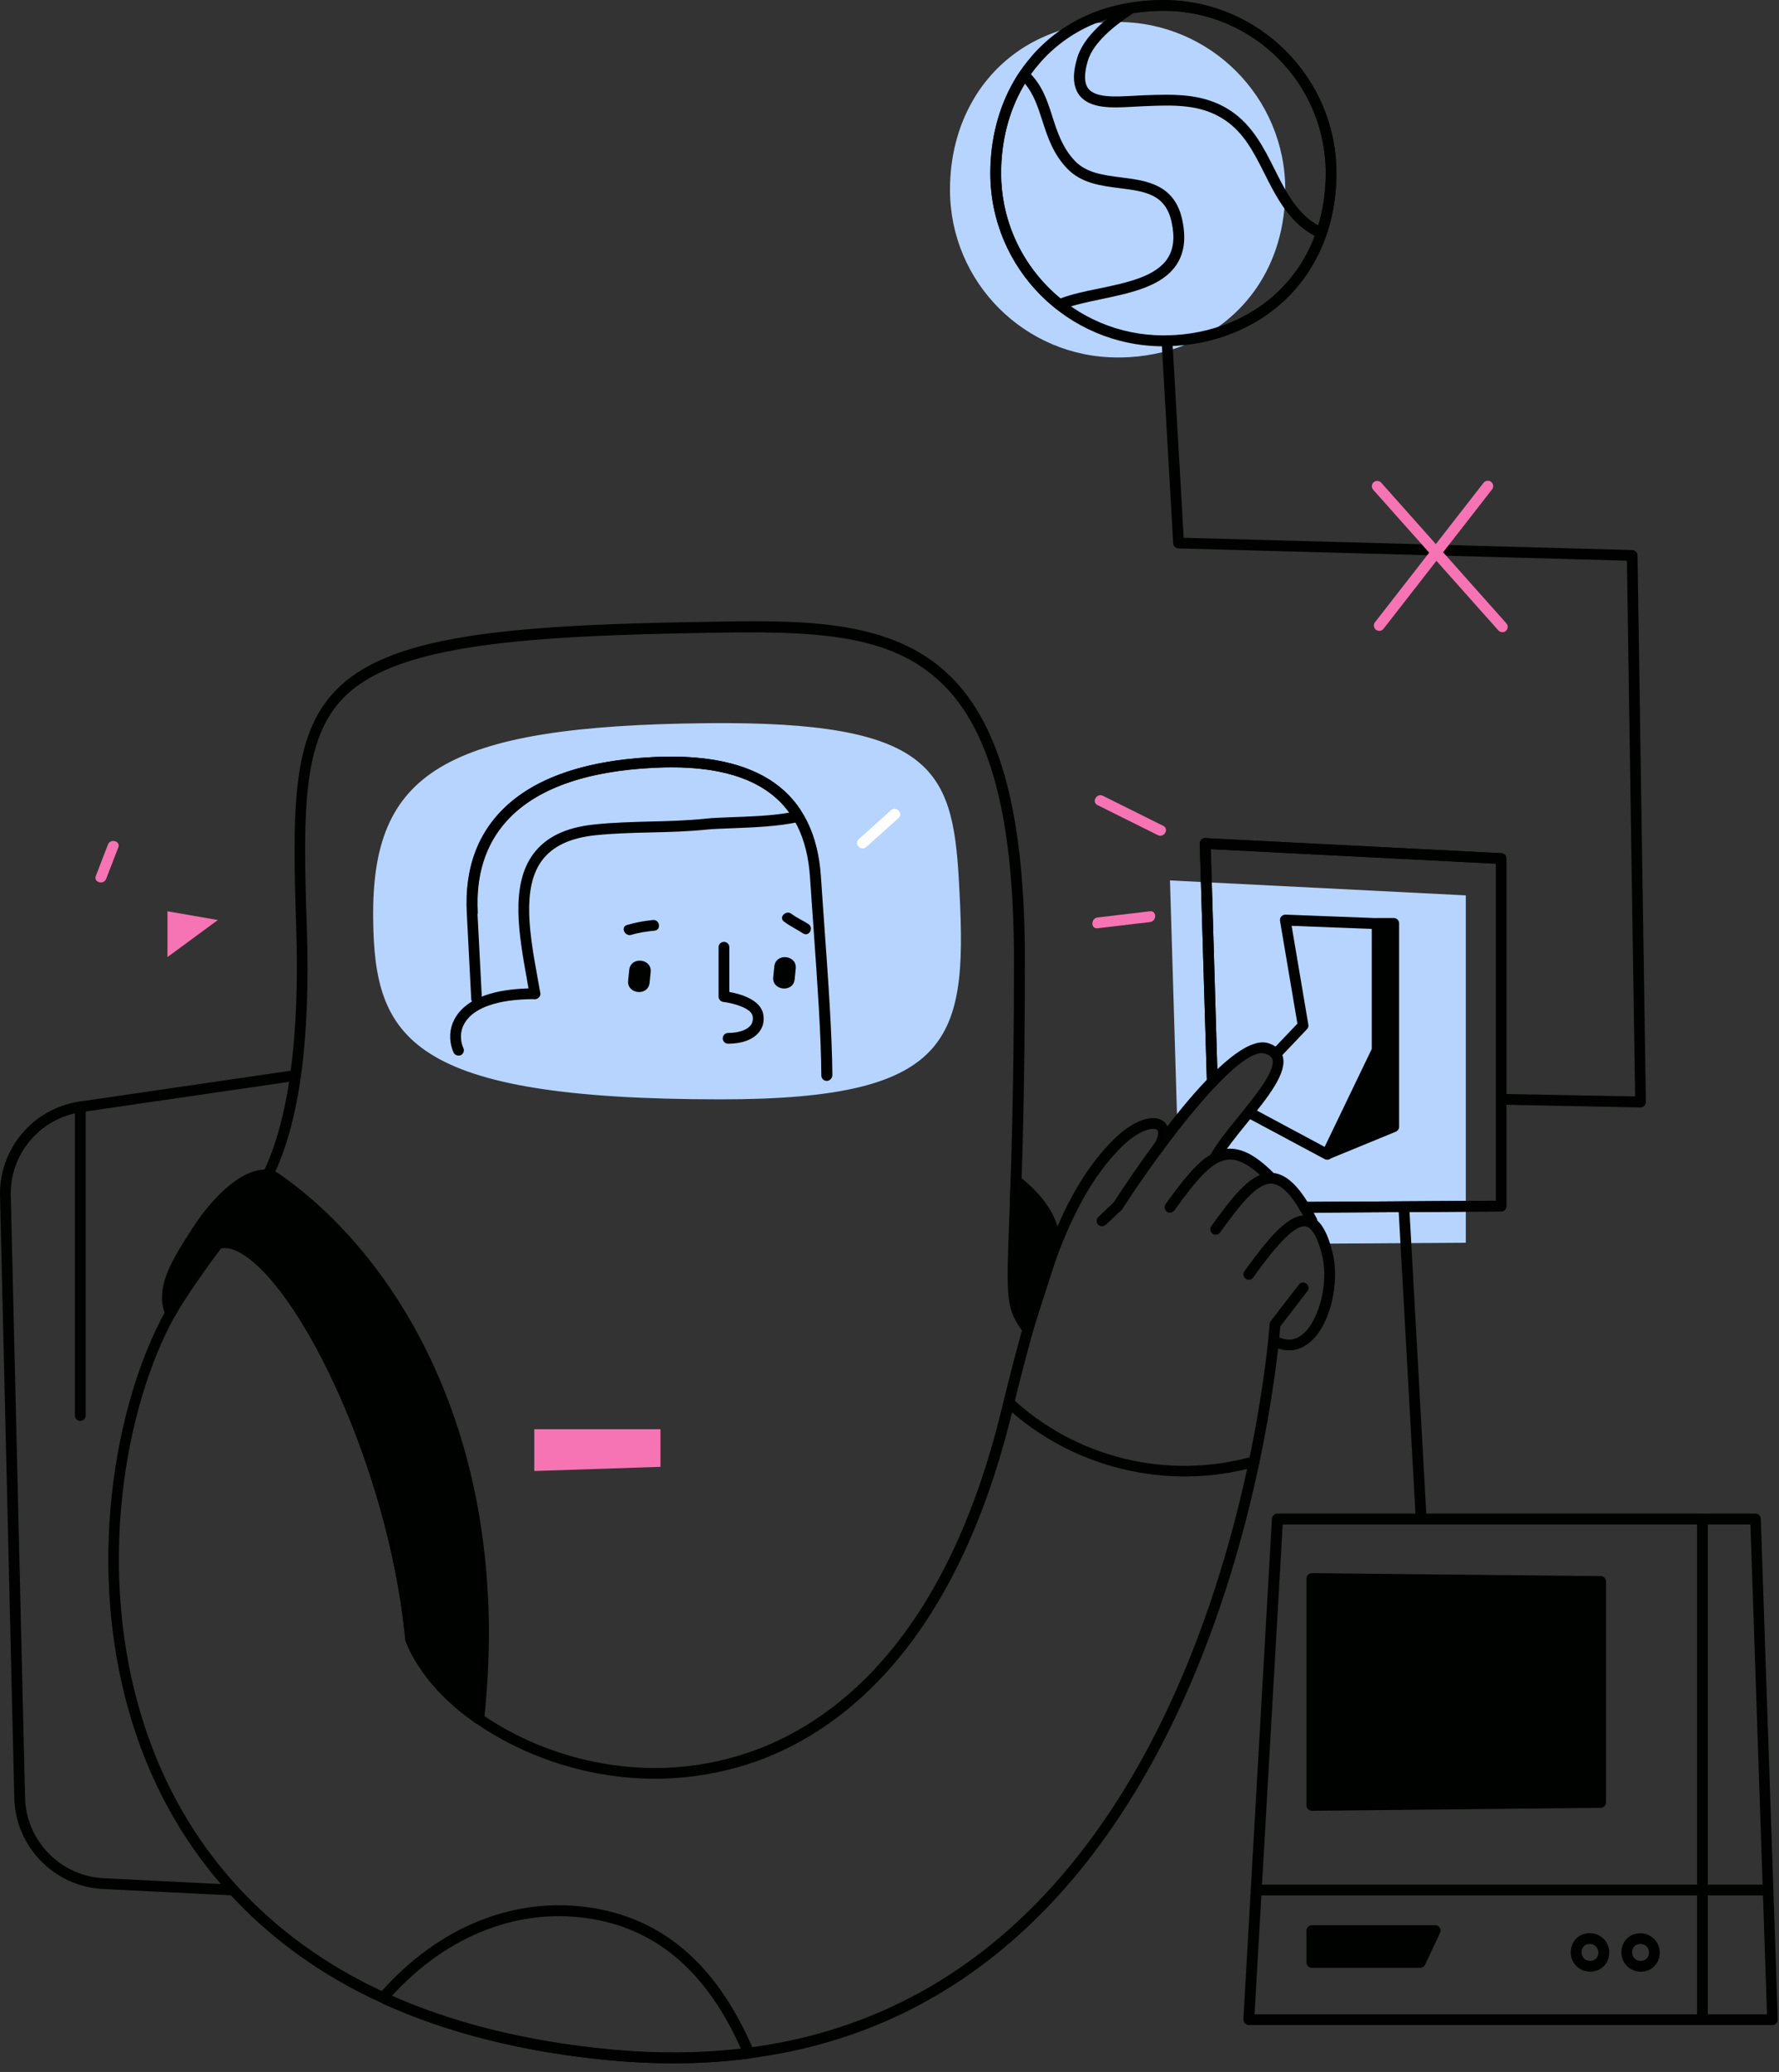
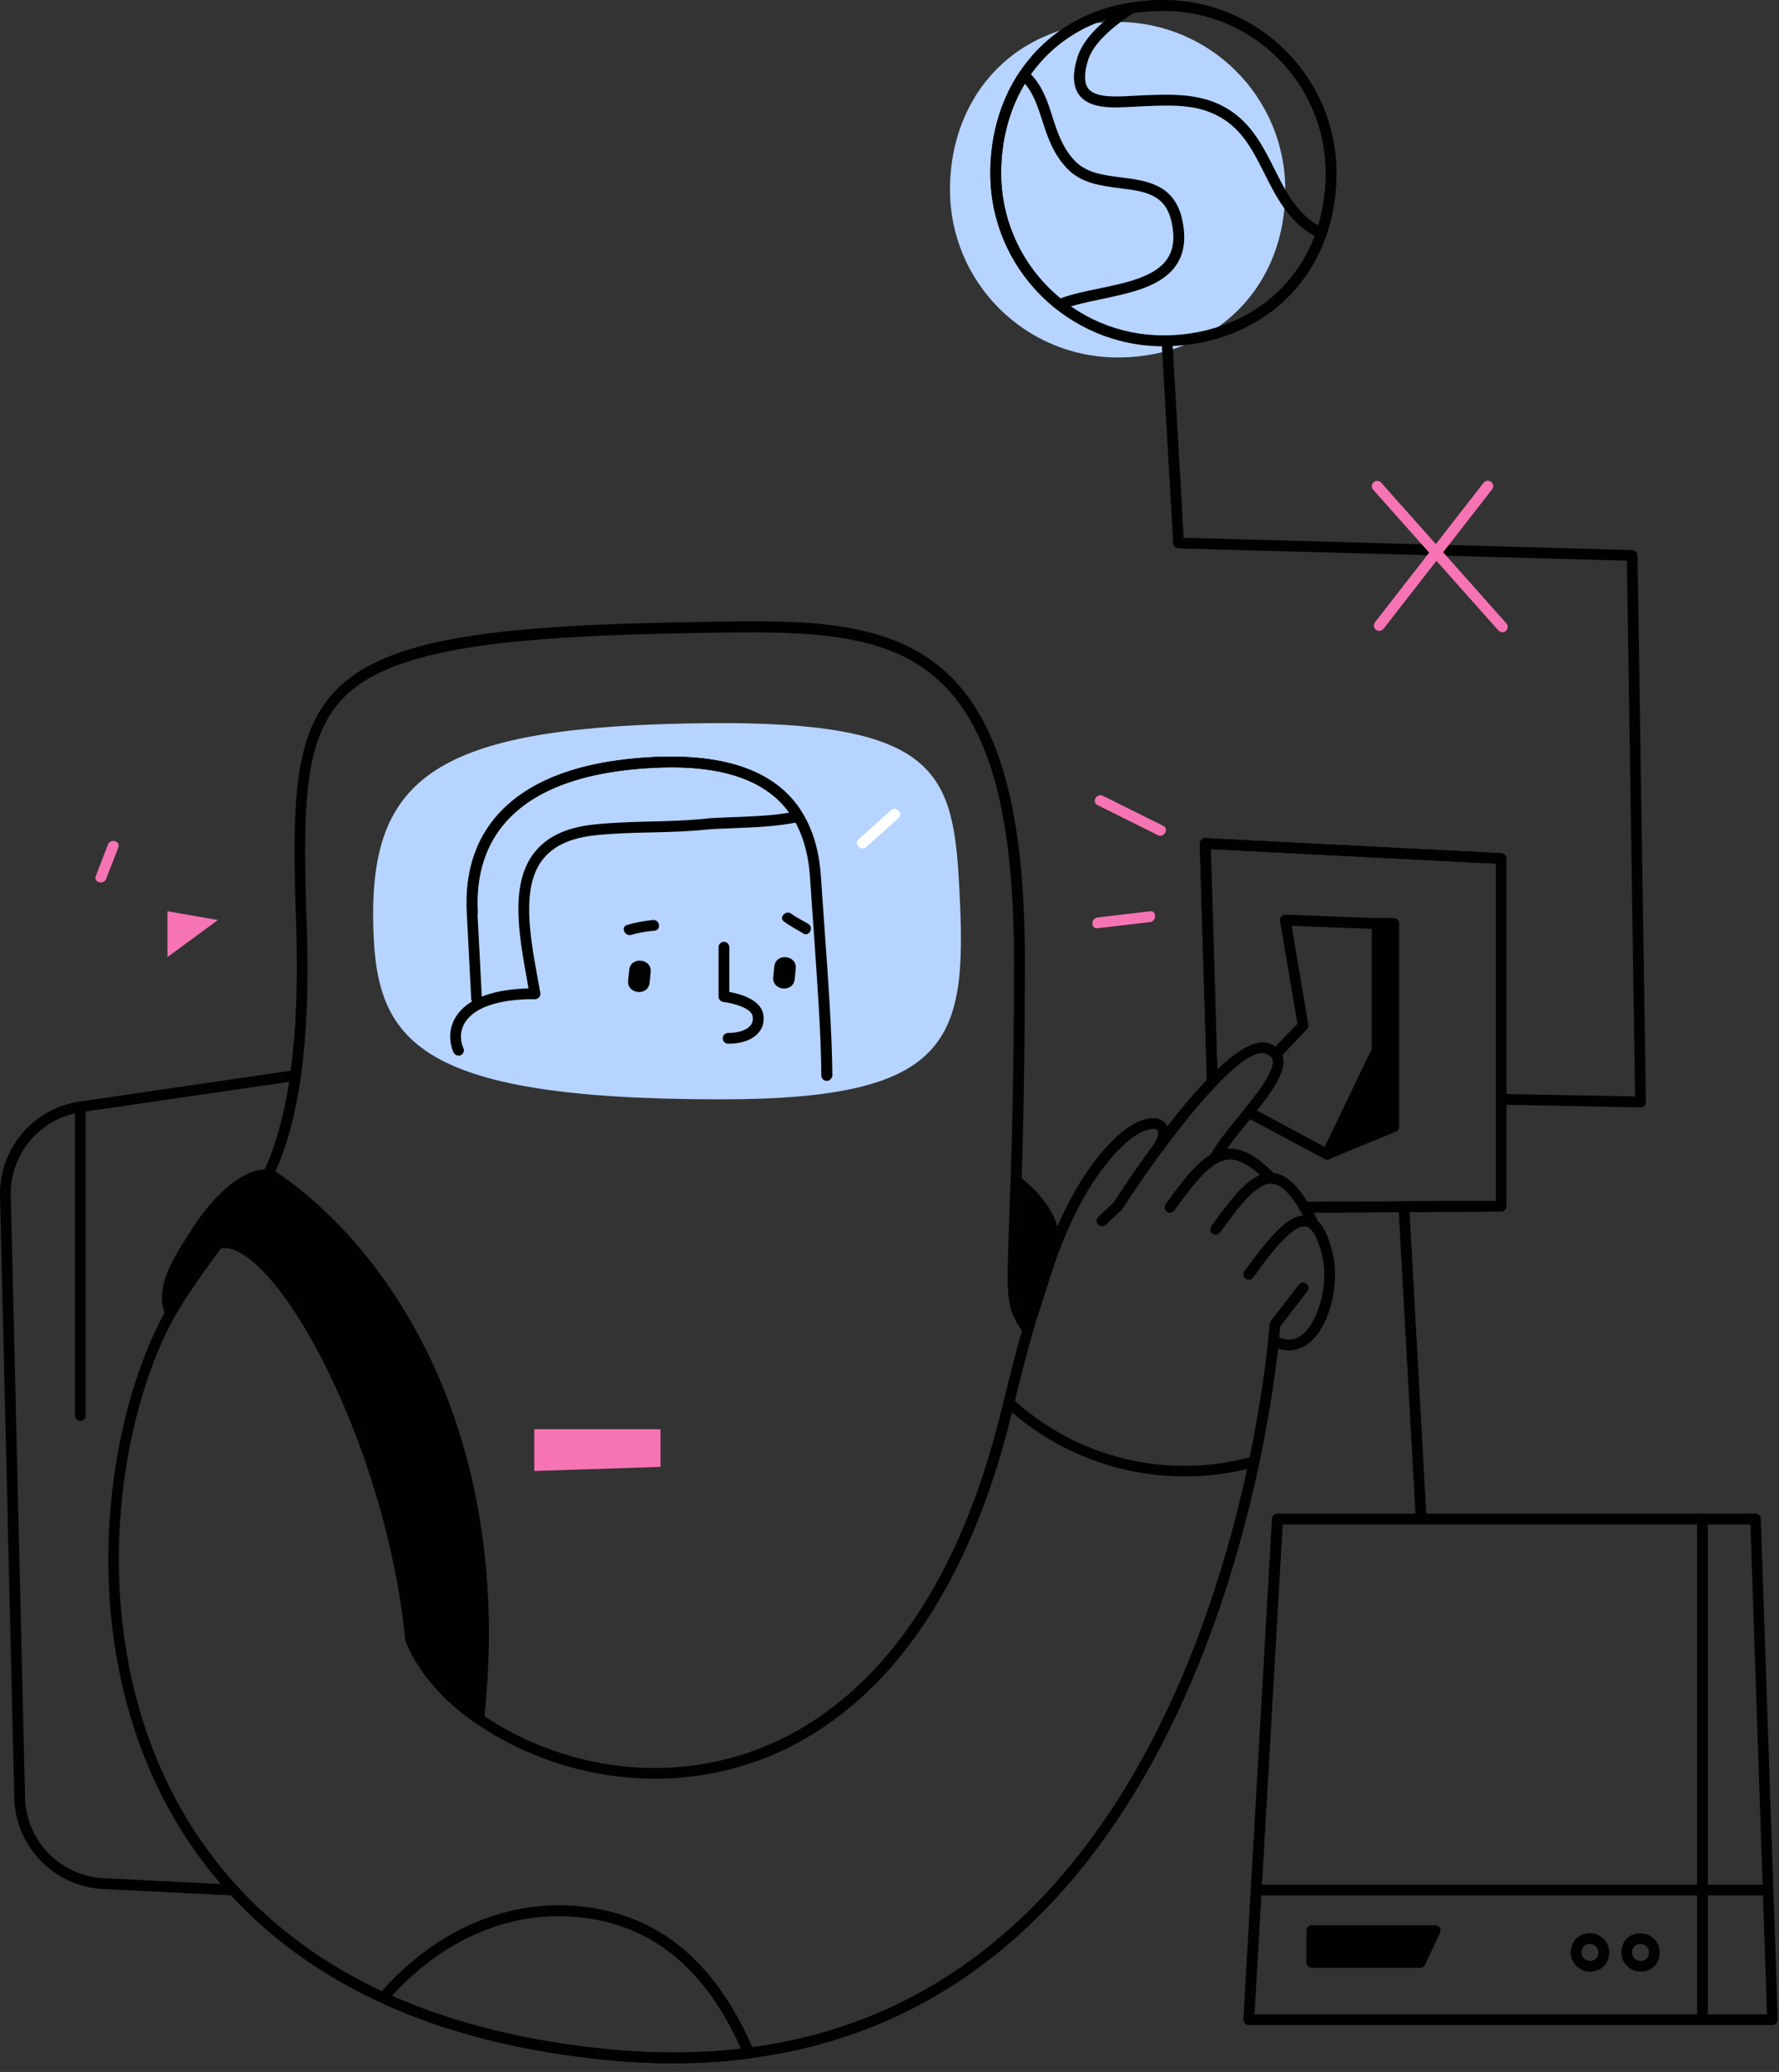
<svg xmlns="http://www.w3.org/2000/svg" fill="none" height="100%" overflow="visible" preserveAspectRatio="none" style="display: block;" viewBox="0 0 146 170" width="100%">
  <rect x="0" y="0" width="146" height="170" fill="#333333" stroke="none" />
  <g id="Group 2223509">
    <g id="Objects">
-       <path d="M105.481 15.577C105.481 21.79 102.087 26.356 97.245 28.302C95.642 28.943 93.873 29.297 92.027 29.33C91.927 29.33 91.828 29.33 91.728 29.33C84.122 29.33 77.964 23.172 77.964 15.566C77.964 12.88 78.606 10.381 79.833 8.258C80.142 7.706 80.507 7.175 80.894 6.689L81.369 6.125L81.391 6.103C83.768 3.46 87.295 1.802 91.739 1.802C99.323 1.813 105.481 7.982 105.481 15.577Z" fill="#B6D4FF" id="Vector" />
+       <path d="M105.481 15.577C105.481 21.79 102.087 26.356 97.245 28.302C95.642 28.943 93.873 29.297 92.027 29.33C91.927 29.33 91.828 29.33 91.728 29.33C84.122 29.33 77.964 23.172 77.964 15.566C77.964 12.88 78.606 10.381 79.833 8.258C80.142 7.706 80.507 7.175 80.894 6.689L81.391 6.103C83.768 3.46 87.295 1.802 91.739 1.802C99.323 1.813 105.481 7.982 105.481 15.577Z" fill="#B6D4FF" id="Vector" />
      <path d="M43.848 117.265V120.692L54.206 120.35V117.265H43.848Z" fill="#F674B4" id="Vector_2" />
      <path d="M95.466 67.759L90.513 65.293C90.004 65.039 89.562 65.802 90.071 66.056L95.023 68.522C95.532 68.776 95.974 68.013 95.466 67.759Z" fill="#F674B4" id="Vector_3" />
      <path d="M94.382 74.768L90.07 75.277C89.518 75.343 89.507 76.227 90.07 76.161L94.382 75.653C94.935 75.586 94.946 74.702 94.382 74.768Z" fill="#F674B4" id="Vector_4" />
      <path d="M13.743 74.768V78.526L17.878 75.486L13.743 74.768Z" fill="#F674B4" id="Vector_5" />
      <path d="M8.858 69.295C8.526 70.157 8.195 71.02 7.863 71.871C7.664 72.402 8.515 72.634 8.714 72.103C9.046 71.241 9.378 70.379 9.709 69.527C9.908 68.997 9.057 68.775 8.858 69.295Z" fill="#F674B4" id="Vector_6" />
-       <path d="M96.018 72.236L96.604 91.793L96.792 92.058C97.234 91.55 97.699 91.074 98.163 90.599C98.219 90.411 98.329 90.212 98.495 90.035C99.866 88.554 101.148 86.973 102.884 85.878C104.222 85.038 105.46 86.763 104.774 87.857C104.708 88.1 104.597 88.333 104.421 88.532C103.846 89.184 103.392 89.991 102.895 90.732C102.884 90.964 102.795 91.207 102.596 91.417C101.59 92.478 100.739 93.65 99.899 94.844C99.954 94.833 99.998 94.811 100.054 94.8C101.778 94.601 103.326 95.43 104.255 96.845C105.482 96.989 106.256 97.962 106.654 99.056C107.339 99.985 107.892 100.991 108.345 102.041L120.296 101.964V73.463L96.018 72.236Z" fill="#B6D4FF" id="Vector_7" />
    </g>
    <g id="Switcher">
      <path d="M113.044 75.332L105.504 75.044C105.383 75.033 105.239 75.1 105.15 75.199C105.062 75.299 105.029 75.431 105.051 75.564L106.477 83.988L104.642 85.912C104.852 86.166 104.974 86.509 104.918 86.907L107.262 84.442C107.361 84.342 107.406 84.198 107.373 84.066L106.002 75.962L112.58 76.216V86.089L108.721 94.104L102.552 90.798C102.342 91.019 102.143 91.252 101.933 91.473L108.71 95.099C108.777 95.132 108.843 95.154 108.92 95.154C108.965 95.154 109.009 95.143 109.053 95.132C109.164 95.099 109.263 95.01 109.318 94.9L113.42 86.376C113.453 86.321 113.464 86.255 113.464 86.188V75.796C113.475 75.542 113.287 75.343 113.044 75.332Z" fill="#000200" id="Vector_8" />
      <path d="M108.931 94.701L114.382 92.457V75.775H113.033V86.167L108.931 94.701Z" fill="#000200" id="Vector_9" />
      <path d="M108.931 95.132C108.81 95.132 108.699 95.087 108.611 94.988C108.489 94.855 108.456 94.656 108.533 94.49L112.591 86.055V75.763C112.591 75.519 112.79 75.32 113.033 75.32H114.382C114.625 75.32 114.824 75.519 114.824 75.763V92.445C114.824 92.622 114.713 92.788 114.547 92.854L109.086 95.099C109.042 95.132 108.987 95.132 108.931 95.132ZM113.475 76.216V86.166C113.475 86.232 113.464 86.298 113.431 86.354L109.827 93.838L113.939 92.147V76.216H113.475Z" fill="#000200" id="Vector_10" />
      <path d="M107.052 99.499C106.809 99.499 106.61 99.3 106.61 99.056C106.61 98.813 106.809 98.614 107.052 98.614L122.773 98.515V70.865L99.369 69.671L99.933 88.753C99.944 88.996 99.745 89.195 99.502 89.206C99.281 89.217 99.059 89.018 99.048 88.775L98.462 69.218C98.462 69.096 98.507 68.975 98.595 68.886C98.683 68.798 98.805 68.754 98.927 68.765L123.216 70.003C123.448 70.014 123.636 70.213 123.636 70.445V98.957C123.636 99.2 123.437 99.399 123.193 99.399L107.052 99.499Z" fill="#000200" id="Vector_11" />
      <path d="M107.052 99.499C106.809 99.499 106.61 99.3 106.61 99.056C106.61 98.813 106.809 98.614 107.052 98.614L122.773 98.515V70.865L99.369 69.671L99.933 88.753C99.944 88.996 99.745 89.195 99.502 89.206C99.281 89.217 99.059 89.018 99.048 88.775L98.462 69.218C98.462 69.096 98.507 68.975 98.595 68.886C98.683 68.798 98.805 68.754 98.927 68.765L123.216 70.003C123.448 70.014 123.636 70.213 123.636 70.445V98.957C123.636 99.2 123.437 99.399 123.193 99.399L107.052 99.499Z" fill="#000200" id="Vector_12" />
    </g>
    <g id="Planet">
      <path d="M95.477 28.413C87.638 28.413 81.27 22.045 81.27 14.206C81.27 11.464 81.934 8.867 83.194 6.678C83.515 6.114 83.891 5.561 84.3 5.052L84.775 4.478C87.417 1.537 91.099 8.13802e-05 95.477 8.13802e-05C103.304 8.13802e-05 109.683 6.368 109.683 14.206C109.683 20.298 106.499 25.206 101.17 27.34C99.501 28.015 97.688 28.368 95.797 28.401C95.687 28.413 95.587 28.413 95.477 28.413ZM95.477 0.885C91.364 0.885 87.904 2.322 85.46 5.03L84.974 5.605C84.598 6.081 84.255 6.589 83.957 7.109C82.774 9.165 82.155 11.619 82.155 14.195C82.155 21.536 88.136 27.517 95.477 27.517C95.576 27.517 95.665 27.517 95.764 27.517C97.555 27.484 99.258 27.141 100.839 26.511C105.825 24.51 108.798 19.911 108.798 14.195C108.798 6.865 102.829 0.885 95.477 0.885Z" fill="#000200" id="Vector_13" />
      <path d="M86.952 25.439C86.853 25.439 86.753 25.405 86.676 25.339C83.249 22.619 81.281 18.562 81.281 14.206C81.281 11.464 81.944 8.866 83.205 6.677C83.348 6.412 83.514 6.158 83.68 5.915C83.746 5.804 83.868 5.738 83.99 5.727C84.111 5.716 84.244 5.749 84.343 5.837C85.515 6.899 85.957 8.269 86.377 9.596C86.775 10.845 87.196 12.128 88.213 13.2C89.163 14.195 90.556 14.372 92.038 14.56C94.072 14.814 96.394 15.113 97.024 18.031C97.344 19.524 97.201 20.718 96.571 21.691C95.399 23.493 92.856 24.023 90.391 24.543C89.241 24.786 88.157 25.007 87.284 25.35L87.129 25.416C87.063 25.427 87.008 25.439 86.952 25.439ZM84.111 6.865C84.056 6.954 84.012 7.031 83.967 7.12C82.784 9.176 82.165 11.63 82.165 14.206C82.165 18.208 83.934 21.934 87.03 24.488C87.958 24.134 89.053 23.902 90.203 23.67C92.491 23.194 94.846 22.697 95.819 21.204C96.316 20.442 96.427 19.469 96.15 18.219C95.653 15.909 93.928 15.699 91.927 15.444C90.357 15.245 88.743 15.046 87.572 13.819C86.411 12.603 85.968 11.221 85.537 9.884C85.172 8.767 84.841 7.717 84.111 6.865Z" fill="#000200" id="Vector_14" />
      <path d="M108.434 19.579C108.367 19.579 108.301 19.568 108.246 19.535C107.615 19.236 107.052 18.861 106.565 18.418C105.294 17.258 104.531 15.743 103.79 14.273C102.917 12.537 102.099 10.901 100.507 9.839C98.539 8.524 96.295 8.612 93.918 8.712L93.454 8.734C93.254 8.745 93.044 8.756 92.834 8.767C91.342 8.844 89.485 8.955 88.6 7.838C88.058 7.142 87.992 6.136 88.401 4.765C88.843 3.295 90.214 1.835 92.591 0.31C92.646 0.276 92.702 0.254 92.757 0.243C93.697 0.088 94.581 0.011 95.466 0.011C103.293 0.011 109.672 6.379 109.672 14.217C109.672 15.997 109.395 17.7 108.843 19.292C108.798 19.413 108.71 19.502 108.599 19.557C108.555 19.568 108.5 19.579 108.434 19.579ZM95.72 7.772C97.544 7.772 99.357 7.993 101.015 9.099C102.795 10.293 103.713 12.117 104.597 13.875C105.327 15.334 106.023 16.716 107.173 17.766C107.472 18.043 107.814 18.286 108.19 18.496C108.599 17.136 108.809 15.699 108.809 14.206C108.809 6.854 102.84 0.884 95.488 0.884C94.681 0.884 93.874 0.951 93.011 1.083C90.9 2.454 89.639 3.77 89.275 4.997C88.954 6.058 88.976 6.832 89.319 7.275C89.916 8.026 91.519 7.938 92.812 7.872C93.033 7.86 93.243 7.849 93.442 7.838L93.907 7.816C94.504 7.794 95.112 7.772 95.72 7.772Z" fill="#000200" id="Vector_15" />
    </g>
    <g id="Wire">
      <path d="M134.644 90.865C134.633 90.865 134.633 90.865 134.622 90.865L123.6 90.644C123.357 90.633 123.169 90.422 123.18 90.179C123.191 89.936 123.379 89.737 123.644 89.759L134.191 89.958L133.517 46.002L96.713 44.996C96.481 44.985 96.293 44.808 96.282 44.576L95.331 27.982C95.32 27.738 95.508 27.528 95.751 27.517C95.995 27.506 96.205 27.694 96.216 27.937L97.144 44.123L133.959 45.129C134.191 45.14 134.39 45.328 134.39 45.56L135.075 90.412C135.075 90.533 135.031 90.655 134.943 90.732C134.865 90.82 134.755 90.865 134.644 90.865Z" fill="#000200" id="Vector_16" />
      <path d="M115.551 98.67C115.319 98.681 115.087 98.681 114.855 98.703C114.799 98.78 114.766 98.88 114.766 98.99L116.17 124.263C116.181 124.495 116.38 124.683 116.612 124.683C116.624 124.683 116.624 124.683 116.635 124.683C116.878 124.672 117.066 124.462 117.055 124.219L115.651 98.946C115.651 98.836 115.606 98.736 115.551 98.67Z" fill="#000200" id="Vector_17" />
      <path d="M123.302 51.872C123.18 51.872 123.059 51.817 122.97 51.728L112.7 40.187C112.534 39.999 112.556 39.722 112.733 39.567C112.91 39.402 113.197 39.424 113.352 39.601L123.623 51.142C123.788 51.33 123.766 51.607 123.589 51.762C123.512 51.839 123.413 51.872 123.302 51.872Z" fill="#F674B4" id="Vector_18" />
      <path d="M113.197 51.762C113.098 51.762 113.009 51.729 112.921 51.673C112.733 51.519 112.689 51.242 112.843 51.054L121.754 39.612C121.909 39.424 122.185 39.38 122.373 39.534C122.561 39.689 122.605 39.966 122.451 40.154L113.54 51.596C113.451 51.706 113.33 51.762 113.197 51.762Z" fill="#F674B4" id="Vector_19" />
    </g>
    <g id="Computer">
      <path d="M130.52 161.773C129.614 161.773 128.906 161.066 128.906 160.192C128.906 159.894 128.984 159.617 129.116 159.374C129.149 159.308 129.194 159.253 129.238 159.186C129.249 159.175 129.304 159.109 129.315 159.098C129.592 158.788 130.012 158.611 130.487 158.611C131.361 158.611 132.068 159.319 132.068 160.192C132.068 160.856 131.703 161.42 131.117 161.652C130.918 161.729 130.719 161.762 130.52 161.773ZM130.487 159.496C130.266 159.496 130.089 159.562 129.968 159.706C129.923 159.761 129.912 159.783 129.89 159.805C129.824 159.916 129.791 160.049 129.791 160.192C129.791 160.579 130.1 160.889 130.487 160.889C130.598 160.889 130.697 160.867 130.775 160.834C131.029 160.734 131.173 160.502 131.173 160.192C131.173 159.816 130.863 159.496 130.487 159.496Z" fill="#000200" id="Vector_20" />
      <path d="M134.677 161.773C133.77 161.773 133.062 161.066 133.062 160.192C133.062 159.894 133.14 159.606 133.273 159.374C133.306 159.308 133.35 159.253 133.394 159.186C133.405 159.175 133.449 159.12 133.46 159.109C133.737 158.799 134.157 158.622 134.632 158.622C135.506 158.622 136.213 159.33 136.213 160.203C136.213 160.867 135.848 161.43 135.263 161.663C135.075 161.729 134.876 161.762 134.677 161.773ZM134.643 159.496C134.422 159.496 134.245 159.562 134.124 159.706L134.046 159.805C133.98 159.916 133.947 160.049 133.947 160.192C133.947 160.579 134.256 160.889 134.643 160.889C134.754 160.889 134.853 160.867 134.931 160.833C135.185 160.734 135.329 160.502 135.329 160.192C135.34 159.816 135.019 159.496 134.643 159.496Z" fill="#000200" id="Vector_21" />
      <path d="M145.456 166.151H102.484C102.362 166.151 102.241 166.096 102.163 166.008C102.075 165.919 102.042 165.797 102.042 165.676L104.385 124.605C104.396 124.373 104.595 124.185 104.828 124.185H144.063C144.307 124.185 144.494 124.373 144.506 124.616L145.899 165.687C145.899 165.809 145.854 165.919 145.777 166.008C145.7 166.107 145.578 166.151 145.456 166.151ZM102.959 165.267H145.014L143.654 125.08H105.27L102.959 165.267Z" fill="#000200" id="Vector_22" />
-       <path d="M131.373 129.315L107.67 129.071C107.57 129.071 107.438 129.116 107.349 129.204C107.261 129.292 107.217 129.403 107.217 129.514V148.131C107.217 148.252 107.261 148.363 107.349 148.44C107.427 148.518 107.548 148.573 107.659 148.573L131.362 148.33C131.605 148.33 131.804 148.131 131.804 147.888V129.757C131.804 129.514 131.616 129.315 131.373 129.315Z" fill="#000200" id="Vector_23" />
      <g id="Vector_24">
</g>
      <path d="M139.717 166.151C139.474 166.151 139.275 165.952 139.275 165.709V124.638C139.275 124.395 139.474 124.196 139.717 124.196C139.96 124.196 140.159 124.395 140.159 124.638V165.709C140.159 165.952 139.96 166.151 139.717 166.151Z" fill="#000200" id="Vector_25" />
      <g id="Vector_26">
</g>
      <path d="M145.103 155.516H103.092C102.849 155.516 102.65 155.317 102.65 155.074C102.65 154.831 102.849 154.632 103.092 154.632H145.103C145.346 154.632 145.545 154.831 145.545 155.074C145.545 155.328 145.346 155.516 145.103 155.516Z" fill="#000200" id="Vector_27" />
      <path d="M118.162 158.169C118.084 158.037 117.94 157.959 117.786 157.959H107.659C107.416 157.959 107.217 158.158 107.217 158.402V161.011C107.217 161.254 107.416 161.453 107.659 161.453H116.558C116.724 161.453 116.89 161.353 116.956 161.199L118.184 158.59C118.261 158.457 118.25 158.291 118.162 158.169Z" fill="#000200" id="Vector_28" />
    </g>
    <g id="Man">
      <g id="Head">
        <path d="M58.13 59.333C36.251 59.543 30.491 63.456 30.624 75.396C30.735 85.147 33.476 90.199 59.169 90.199C78.737 90.199 79.434 85.014 78.682 72.035C78.162 63.08 76.371 59.167 58.13 59.333Z" fill="#B6D4FF" id="Vector_29" />
        <path d="M39.115 82.383C38.883 82.383 38.684 82.195 38.673 81.963L38.308 74.899C38.109 71.129 39.27 68.122 41.758 65.944C44.345 63.678 48.302 62.384 53.543 62.119C59.446 61.82 63.504 63.224 65.615 66.331C65.726 66.497 65.814 66.685 65.87 66.906C65.903 67.016 65.88 67.138 65.814 67.237C65.748 67.337 65.648 67.414 65.538 67.436C63.913 67.812 61.79 67.89 60.087 67.956C59.28 67.989 58.584 68.011 58.097 68.056C56.528 68.222 54.936 68.266 53.399 68.299C51.907 68.332 50.359 68.376 48.855 68.531C46.788 68.752 45.362 69.427 44.488 70.587C42.786 72.854 43.493 76.789 44.123 80.25C44.201 80.659 44.267 81.057 44.334 81.455C44.378 81.698 44.212 81.919 43.969 81.963C43.725 82.008 43.504 81.842 43.46 81.599C43.394 81.201 43.316 80.802 43.25 80.394C42.598 76.745 41.846 72.621 43.781 70.046C44.809 68.675 46.434 67.89 48.767 67.647C50.303 67.481 51.862 67.448 53.377 67.403C54.891 67.37 56.461 67.326 57.998 67.16C58.507 67.105 59.225 67.083 60.043 67.05C61.514 66.994 63.316 66.939 64.775 66.674C62.818 63.943 59.048 62.705 53.576 62.992C48.546 63.246 44.765 64.463 42.333 66.596C40.066 68.586 39.005 71.361 39.182 74.844L39.547 81.908C39.558 82.151 39.37 82.361 39.126 82.372C39.126 82.383 39.126 82.383 39.115 82.383Z" fill="#000200" id="Vector_30" />
        <path d="M37.623 86.607C37.458 86.607 37.292 86.507 37.214 86.341C37.059 85.988 36.971 85.601 36.949 85.203C36.905 84.351 37.214 83.533 37.833 82.881C38.961 81.698 40.995 81.09 43.903 81.09C44.146 81.09 44.345 81.289 44.345 81.532C44.345 81.775 44.146 81.975 43.903 81.975C40.597 81.975 39.127 82.793 38.475 83.489C37.9 84.097 37.811 84.727 37.833 85.158C37.844 85.457 37.911 85.733 38.032 85.999C38.132 86.22 38.021 86.485 37.8 86.585C37.745 86.596 37.679 86.607 37.623 86.607Z" fill="#000200" id="Vector_31" />
        <path d="M59.757 85.634C59.514 85.634 59.315 85.435 59.315 85.192C59.315 84.949 59.514 84.75 59.757 84.75C60.586 84.75 61.26 84.529 61.581 84.153C61.758 83.943 61.813 83.689 61.769 83.379C61.658 82.683 60.099 82.296 59.37 82.207C59.149 82.185 58.972 81.997 58.972 81.765V77.719C58.972 77.475 59.171 77.276 59.414 77.276C59.657 77.276 59.856 77.475 59.856 77.719V81.389C60.674 81.533 62.432 81.986 62.642 83.235C62.742 83.81 62.609 84.319 62.255 84.728C61.758 85.314 60.873 85.634 59.757 85.634Z" fill="#000200" id="Vector_32" />
        <path d="M63.548 79.288L63.459 80.162C63.337 81.289 65.095 81.477 65.217 80.35L65.305 79.476C65.427 78.349 63.669 78.161 63.548 79.288Z" fill="#000200" id="Vector_33" />
        <path d="M51.641 79.576L51.553 80.449C51.431 81.577 53.189 81.765 53.311 80.637L53.399 79.764C53.521 78.636 51.763 78.448 51.641 79.576Z" fill="#000200" id="Vector_34" />
        <path d="M53.576 75.485C52.857 75.562 52.15 75.684 51.453 75.894C50.912 76.06 51.276 76.867 51.818 76.701C52.437 76.513 53.078 76.424 53.72 76.358C54.295 76.292 54.151 75.43 53.576 75.485Z" fill="#000200" id="Vector_35" />
        <path d="M66.345 75.817C65.892 75.518 65.383 75.308 64.952 74.977C64.51 74.634 63.88 75.264 64.333 75.607C64.83 75.983 65.383 76.248 65.903 76.58C66.389 76.9 66.82 76.126 66.345 75.817Z" fill="#000200" id="Vector_36" />
        <path d="M67.848 88.685C67.604 88.685 67.405 88.486 67.405 88.243C67.383 84.827 67.085 80.725 66.753 75.972C66.665 74.689 66.565 73.351 66.477 71.981C66.046 65.513 61.834 62.572 53.597 63.004C47.97 63.291 43.924 64.761 41.569 67.381C39.844 69.294 39.048 71.815 39.214 74.855C39.225 75.098 39.037 75.308 38.794 75.319C38.529 75.33 38.341 75.142 38.33 74.899C38.153 71.605 39.026 68.874 40.917 66.784C43.437 63.987 47.694 62.417 53.564 62.119C62.265 61.677 66.908 64.96 67.372 71.914C67.461 73.296 67.56 74.623 67.649 75.905C67.991 80.67 68.279 84.783 68.312 88.232C68.29 88.486 68.091 88.685 67.848 88.685Z" fill="#000200" id="Vector_37" />
        <path d="M84.343 109.514C84.21 109.514 84.078 109.447 83.989 109.337C82.552 107.38 82.585 106.573 82.817 100.26C82.972 96.026 83.215 89.636 83.215 78.824C83.215 67.26 81.358 60.052 77.367 56.138C73.111 51.959 66.897 51.749 57.92 51.926C41.702 52.18 32.15 53.109 28.126 57.321C24.843 60.77 24.854 66.453 25.185 76.193C25.484 85.424 24.566 92.101 22.377 96.601C22.267 96.822 22.012 96.91 21.791 96.8C21.57 96.689 21.482 96.424 21.592 96.214C23.682 91.902 24.599 85.181 24.312 76.215C23.98 66.232 23.969 60.406 27.507 56.691C31.763 52.224 41.083 51.274 57.92 51.02C65.759 50.876 73.155 50.732 77.997 55.486C82.165 59.576 84.111 66.984 84.111 78.802C84.111 89.625 83.879 96.037 83.713 100.271C83.481 106.606 83.492 107.126 84.708 108.795C84.852 108.994 84.807 109.27 84.608 109.414C84.531 109.492 84.442 109.514 84.343 109.514Z" fill="#000200" id="Vector_38" />
        <path d="M73.11 66.487L70.468 68.864C70.048 69.24 70.667 69.87 71.098 69.494C71.983 68.698 72.856 67.913 73.74 67.117C74.161 66.73 73.53 66.1 73.11 66.487Z" fill="white" id="Vector_39" />
      </g>
      <g id="Backpack">
        <path d="M39.68 141.232C39.691 141.221 39.691 141.21 39.691 141.199C39.691 141.188 39.702 141.177 39.702 141.166C39.713 141.144 39.713 141.122 39.724 141.111C39.724 141.1 39.724 141.089 39.736 141.077C39.736 141.066 39.736 141.066 39.736 141.055C40.078 137.86 40.189 134.809 40.089 131.913C40.078 131.736 40.078 131.57 40.067 131.393C40.056 131.249 40.056 131.105 40.045 130.962C39.548 120.934 36.585 112.753 32.572 106.529C29.708 102.096 26.314 98.669 22.898 96.303C22.445 95.982 21.859 95.883 21.196 96.016C20.366 96.181 19.438 96.701 18.52 97.519C17.591 98.337 16.663 99.432 15.812 100.747C14.12 103.367 12.661 105.634 13.578 107.9C13.589 107.922 13.601 107.955 13.623 107.978C13.623 107.978 13.623 107.978 13.623 107.989C13.7 108.099 13.822 108.177 13.954 108.177C13.988 108.177 14.01 108.177 14.043 108.165C14.076 108.165 14.12 108.154 14.153 108.143C14.164 108.143 14.175 108.132 14.187 108.121C14.197 108.121 14.197 108.11 14.209 108.11C14.22 108.099 14.231 108.099 14.242 108.088C14.264 108.077 14.275 108.055 14.297 108.044C14.33 108.022 14.352 107.989 14.374 107.955C14.618 107.524 14.861 107.115 15.115 106.728C16.32 104.871 17.404 103.39 18.144 102.417C18.697 102.317 19.349 102.516 20.101 103.025C24.954 106.275 31.731 120.448 33.191 133.847L33.268 134.577C33.268 134.621 33.279 134.654 33.301 134.698L33.346 134.798C33.401 134.92 33.445 135.041 33.489 135.13C33.556 135.295 33.633 135.45 33.71 135.605C33.909 136.014 34.153 136.423 34.462 136.865C34.539 136.976 34.617 137.086 34.705 137.23C35.026 137.672 35.336 138.059 35.667 138.424C35.811 138.59 35.966 138.767 36.132 138.933C36.297 139.099 36.452 139.253 36.618 139.419C36.961 139.751 37.325 140.082 37.768 140.436L38.265 140.823C38.486 140.989 38.73 141.177 38.995 141.354C39.017 141.376 39.072 141.398 39.094 141.42C39.105 141.42 39.116 141.431 39.127 141.431C39.139 141.431 39.15 141.442 39.172 141.442C39.194 141.442 39.205 141.453 39.227 141.453C39.238 141.453 39.238 141.453 39.249 141.453C39.26 141.453 39.271 141.453 39.282 141.453H39.293C39.315 141.453 39.349 141.453 39.371 141.442C39.382 141.442 39.382 141.442 39.393 141.442C39.415 141.442 39.426 141.431 39.448 141.431C39.459 141.431 39.459 141.431 39.47 141.42C39.481 141.409 39.503 141.409 39.514 141.398C39.526 141.398 39.526 141.387 39.536 141.387C39.559 141.376 39.57 141.365 39.581 141.354C39.592 141.343 39.592 141.343 39.603 141.332C39.614 141.321 39.625 141.31 39.636 141.299C39.647 141.288 39.647 141.276 39.658 141.265C39.658 141.254 39.669 141.243 39.68 141.232Z" fill="#000200" id="Vector_40" />
        <path d="M19.127 155.516C19.116 155.516 19.116 155.516 19.105 155.516L8.436 154.986C4.456 154.787 1.272 151.514 1.173 147.534L0.001 98.117C-0.087 94.258 2.721 90.93 6.535 90.378L24.19 87.802C24.433 87.769 24.655 87.934 24.688 88.178C24.721 88.421 24.555 88.642 24.312 88.675L6.656 91.251C3.285 91.749 0.797 94.689 0.885 98.094L2.057 147.512C2.146 151.028 4.965 153.924 8.481 154.101L19.149 154.632C19.392 154.643 19.58 154.853 19.569 155.096C19.558 155.339 19.359 155.516 19.127 155.516Z" fill="#000200" id="Vector_41" />
        <path d="M6.591 116.579C6.348 116.579 6.149 116.38 6.149 116.137V90.831C6.149 90.588 6.348 90.389 6.591 90.389C6.834 90.389 7.033 90.588 7.033 90.831V116.137C7.033 116.38 6.834 116.579 6.591 116.579Z" fill="#000200" id="Vector_42" />
        <path d="M83.658 96.525C83.526 96.425 83.349 96.403 83.194 96.469C83.039 96.536 82.94 96.69 82.94 96.856C82.929 97.055 82.774 101.743 82.94 104.451C83.117 107.204 83.902 109.161 83.935 109.238C84.001 109.404 84.167 109.515 84.344 109.515C84.355 109.515 84.355 109.515 84.366 109.515C84.554 109.504 84.709 109.382 84.764 109.205L86.787 102.926C86.842 102.804 87.981 99.919 83.658 96.525Z" fill="#000200" id="Vector_43" />
      </g>
      <g id="Hand">
        <path d="M55.276 169.29C53.574 169.29 51.838 169.212 50.08 169.047C43.016 168.383 36.725 166.813 31.374 164.37C31.253 164.304 31.098 164.16 31.076 164.027C31.054 163.895 31.021 163.729 31.109 163.618C35.974 158.002 42.452 155.448 48.897 156.587C54.724 157.626 58.969 161.451 61.876 168.284C61.932 168.416 61.92 168.56 61.854 168.671C61.788 168.792 61.666 168.87 61.523 168.892C59.499 169.157 57.421 169.29 55.276 169.29ZM32.159 163.762C37.333 166.051 43.381 167.532 50.158 168.173C53.861 168.516 57.443 168.494 60.815 168.107C58.051 161.916 54.093 158.433 48.731 157.472C42.784 156.41 36.77 158.699 32.159 163.762Z" fill="#000200" id="Vector_44" />
        <path d="M55.277 169.29C53.575 169.29 51.839 169.213 50.081 169.047C43.017 168.384 36.726 166.814 31.375 164.371L31.442 163.917L31.254 164.315C21.326 159.761 14.328 152 11.033 141.895C6.821 128.993 9.419 115.03 13.609 107.524C13.864 107.071 14.118 106.65 14.372 106.241C15.643 104.273 16.782 102.737 17.523 101.753C17.667 101.554 17.943 101.521 18.142 101.664C18.341 101.808 18.374 102.085 18.23 102.284C17.49 103.256 16.373 104.782 15.113 106.717C14.858 107.104 14.615 107.513 14.372 107.944C10.271 115.296 7.728 128.96 11.863 141.608C15.08 151.469 21.912 159.042 31.619 163.497L31.552 163.951L31.74 163.553C37.002 165.952 43.205 167.499 50.169 168.152C54.083 168.517 57.864 168.472 61.413 168.008C62.463 167.875 63.569 167.687 64.796 167.433C100.571 159.849 104.164 109.16 104.197 108.64C104.208 108.552 104.231 108.464 104.286 108.397L106.596 105.401C106.74 105.202 107.016 105.169 107.215 105.324C107.403 105.467 107.448 105.755 107.293 105.943L105.071 108.828C104.839 111.791 100.483 160.767 64.984 168.295C63.734 168.55 62.607 168.749 61.523 168.881C59.5 169.158 57.422 169.29 55.277 169.29Z" fill="#000200" id="Vector_45" />
        <path d="M91.726 99.398C91.648 99.398 91.56 99.376 91.483 99.332C91.272 99.199 91.217 98.922 91.35 98.724C92.887 96.347 100.725 84.528 104.086 85.59C104.716 85.789 105.125 86.153 105.269 86.651C105.678 88.022 104.053 90.023 102.339 92.145C101.421 93.273 100.559 94.335 100.117 95.186C100.006 95.396 99.73 95.484 99.52 95.374C99.299 95.263 99.221 94.987 99.332 94.777C99.818 93.848 100.714 92.754 101.654 91.593C103.013 89.912 104.705 87.834 104.428 86.916C104.406 86.839 104.329 86.607 103.82 86.441C101.709 85.789 95.507 93.914 92.102 99.21C92.013 99.32 91.87 99.398 91.726 99.398Z" fill="#000200" id="Vector_46" />
        <path d="M96.016 99.498C95.928 99.498 95.839 99.475 95.762 99.409C95.563 99.266 95.519 98.989 95.662 98.79C97.52 96.225 98.968 94.401 100.737 94.257C101.887 94.169 103.048 94.777 104.507 96.225C104.684 96.402 104.684 96.678 104.507 96.855C104.33 97.032 104.054 97.032 103.877 96.855C102.638 95.617 101.666 95.076 100.803 95.142C99.532 95.241 98.316 96.623 96.381 99.31C96.282 99.431 96.149 99.498 96.016 99.498Z" fill="#000200" id="Vector_47" />
        <path d="M99.509 101.222C99.42 101.156 99.365 101.067 99.343 100.968C99.31 100.846 99.332 100.714 99.409 100.603C101.256 98.06 102.726 96.103 104.451 96.236C105.689 96.336 106.828 97.53 108.066 99.984C108.154 100.172 108.121 100.404 107.955 100.537C107.723 100.714 107.402 100.636 107.281 100.393C106.22 98.259 105.269 97.187 104.384 97.121C103.179 97.021 101.753 98.878 100.128 101.123C100.062 101.211 99.962 101.277 99.863 101.299C99.741 101.322 99.608 101.299 99.509 101.222Z" fill="#000200" id="Vector_48" />
        <path d="M105.789 110.796C105.446 110.796 105.081 110.719 104.727 110.575C104.506 110.486 104.396 110.221 104.484 110C104.572 109.779 104.838 109.668 105.059 109.757C105.755 110.044 106.374 109.934 106.949 109.436C108.265 108.309 109.028 105.235 108.53 103.124C108.077 101.189 107.535 100.702 107.17 100.625C106.043 100.404 103.876 103.378 102.848 104.815C102.704 105.014 102.428 105.058 102.229 104.915C102.03 104.771 101.985 104.494 102.129 104.295C104.362 101.211 105.921 99.475 107.347 99.752C108.276 99.94 108.928 100.935 109.393 102.913C109.912 105.114 109.271 108.607 107.535 110.1C106.994 110.564 106.408 110.796 105.789 110.796Z" fill="#000200" id="Vector_49" />
        <path d="M90.445 100.614C90.323 100.614 90.213 100.569 90.124 100.481C89.958 100.304 89.958 100.028 90.135 99.851L91.418 98.635C91.594 98.469 91.871 98.48 92.048 98.646C92.213 98.823 92.213 99.099 92.037 99.276L90.754 100.492C90.655 100.569 90.555 100.614 90.445 100.614Z" fill="#000200" id="Vector_50" />
        <path d="M53.741 145.941C47.882 145.941 42.63 143.885 39.037 141.375C39.026 141.364 39.015 141.364 39.015 141.353C39.004 141.342 38.993 141.342 38.982 141.331C38.739 141.165 38.495 140.977 38.274 140.811L37.777 140.424C37.335 140.06 36.97 139.728 36.627 139.407C36.461 139.253 36.295 139.087 36.141 138.921C35.975 138.755 35.82 138.578 35.676 138.412C35.345 138.047 35.035 137.661 34.715 137.218C34.626 137.075 34.549 136.964 34.471 136.853C34.173 136.4 33.93 135.991 33.72 135.593C33.642 135.438 33.565 135.284 33.498 135.129C33.443 135.029 33.399 134.908 33.344 134.786L33.3 134.687C33.288 134.653 33.277 134.609 33.266 134.565L33.189 133.835C31.73 120.436 24.953 106.263 20.099 103.013C19.281 102.471 18.585 102.272 18.01 102.438C17.778 102.504 17.534 102.372 17.468 102.139C17.402 101.907 17.535 101.664 17.767 101.598C18.607 101.355 19.558 101.587 20.597 102.283C25.605 105.644 32.592 120.116 34.073 133.747L34.162 134.466C34.206 134.565 34.239 134.665 34.294 134.764C34.361 134.919 34.427 135.063 34.505 135.195C34.693 135.571 34.925 135.958 35.201 136.367C35.278 136.478 35.367 136.599 35.444 136.732C35.732 137.13 36.03 137.495 36.34 137.826C36.483 137.981 36.627 138.147 36.771 138.302C36.926 138.457 37.08 138.611 37.246 138.766C37.567 139.087 37.932 139.396 38.341 139.739L38.827 140.126C39.037 140.292 39.269 140.458 39.502 140.623C39.535 140.645 39.568 140.668 39.59 140.69C44.731 144.25 53.343 146.859 62.176 143.52C68.832 140.999 77.698 134.123 82.198 115.638C84.906 104.494 87.172 97.662 91.418 93.472C92.954 91.946 94.635 91.338 95.486 92.002C95.763 92.223 96.326 92.886 95.464 94.379C95.343 94.589 95.066 94.655 94.856 94.533C94.646 94.412 94.569 94.135 94.701 93.925C95.088 93.251 95.11 92.82 94.956 92.698C94.668 92.477 93.496 92.665 92.048 94.102C87.957 98.159 85.735 104.87 83.06 115.859C78.472 134.72 69.34 141.762 62.497 144.36C59.512 145.466 56.56 145.941 53.741 145.941Z" fill="#000200" id="Vector_51" />
        <path d="M102.815 119.497C95.806 121.465 88.255 119.618 82.96 114.632C82.904 114.577 82.838 114.544 82.783 114.522C82.683 114.787 82.584 115.064 82.484 115.329C82.484 115.34 82.484 115.362 82.484 115.373C88.001 120.481 95.817 122.371 103.059 120.337C103.589 120.193 103.357 119.342 102.815 119.497Z" fill="#000200" id="Vector_52" />
      </g>
    </g>
  </g>
</svg>